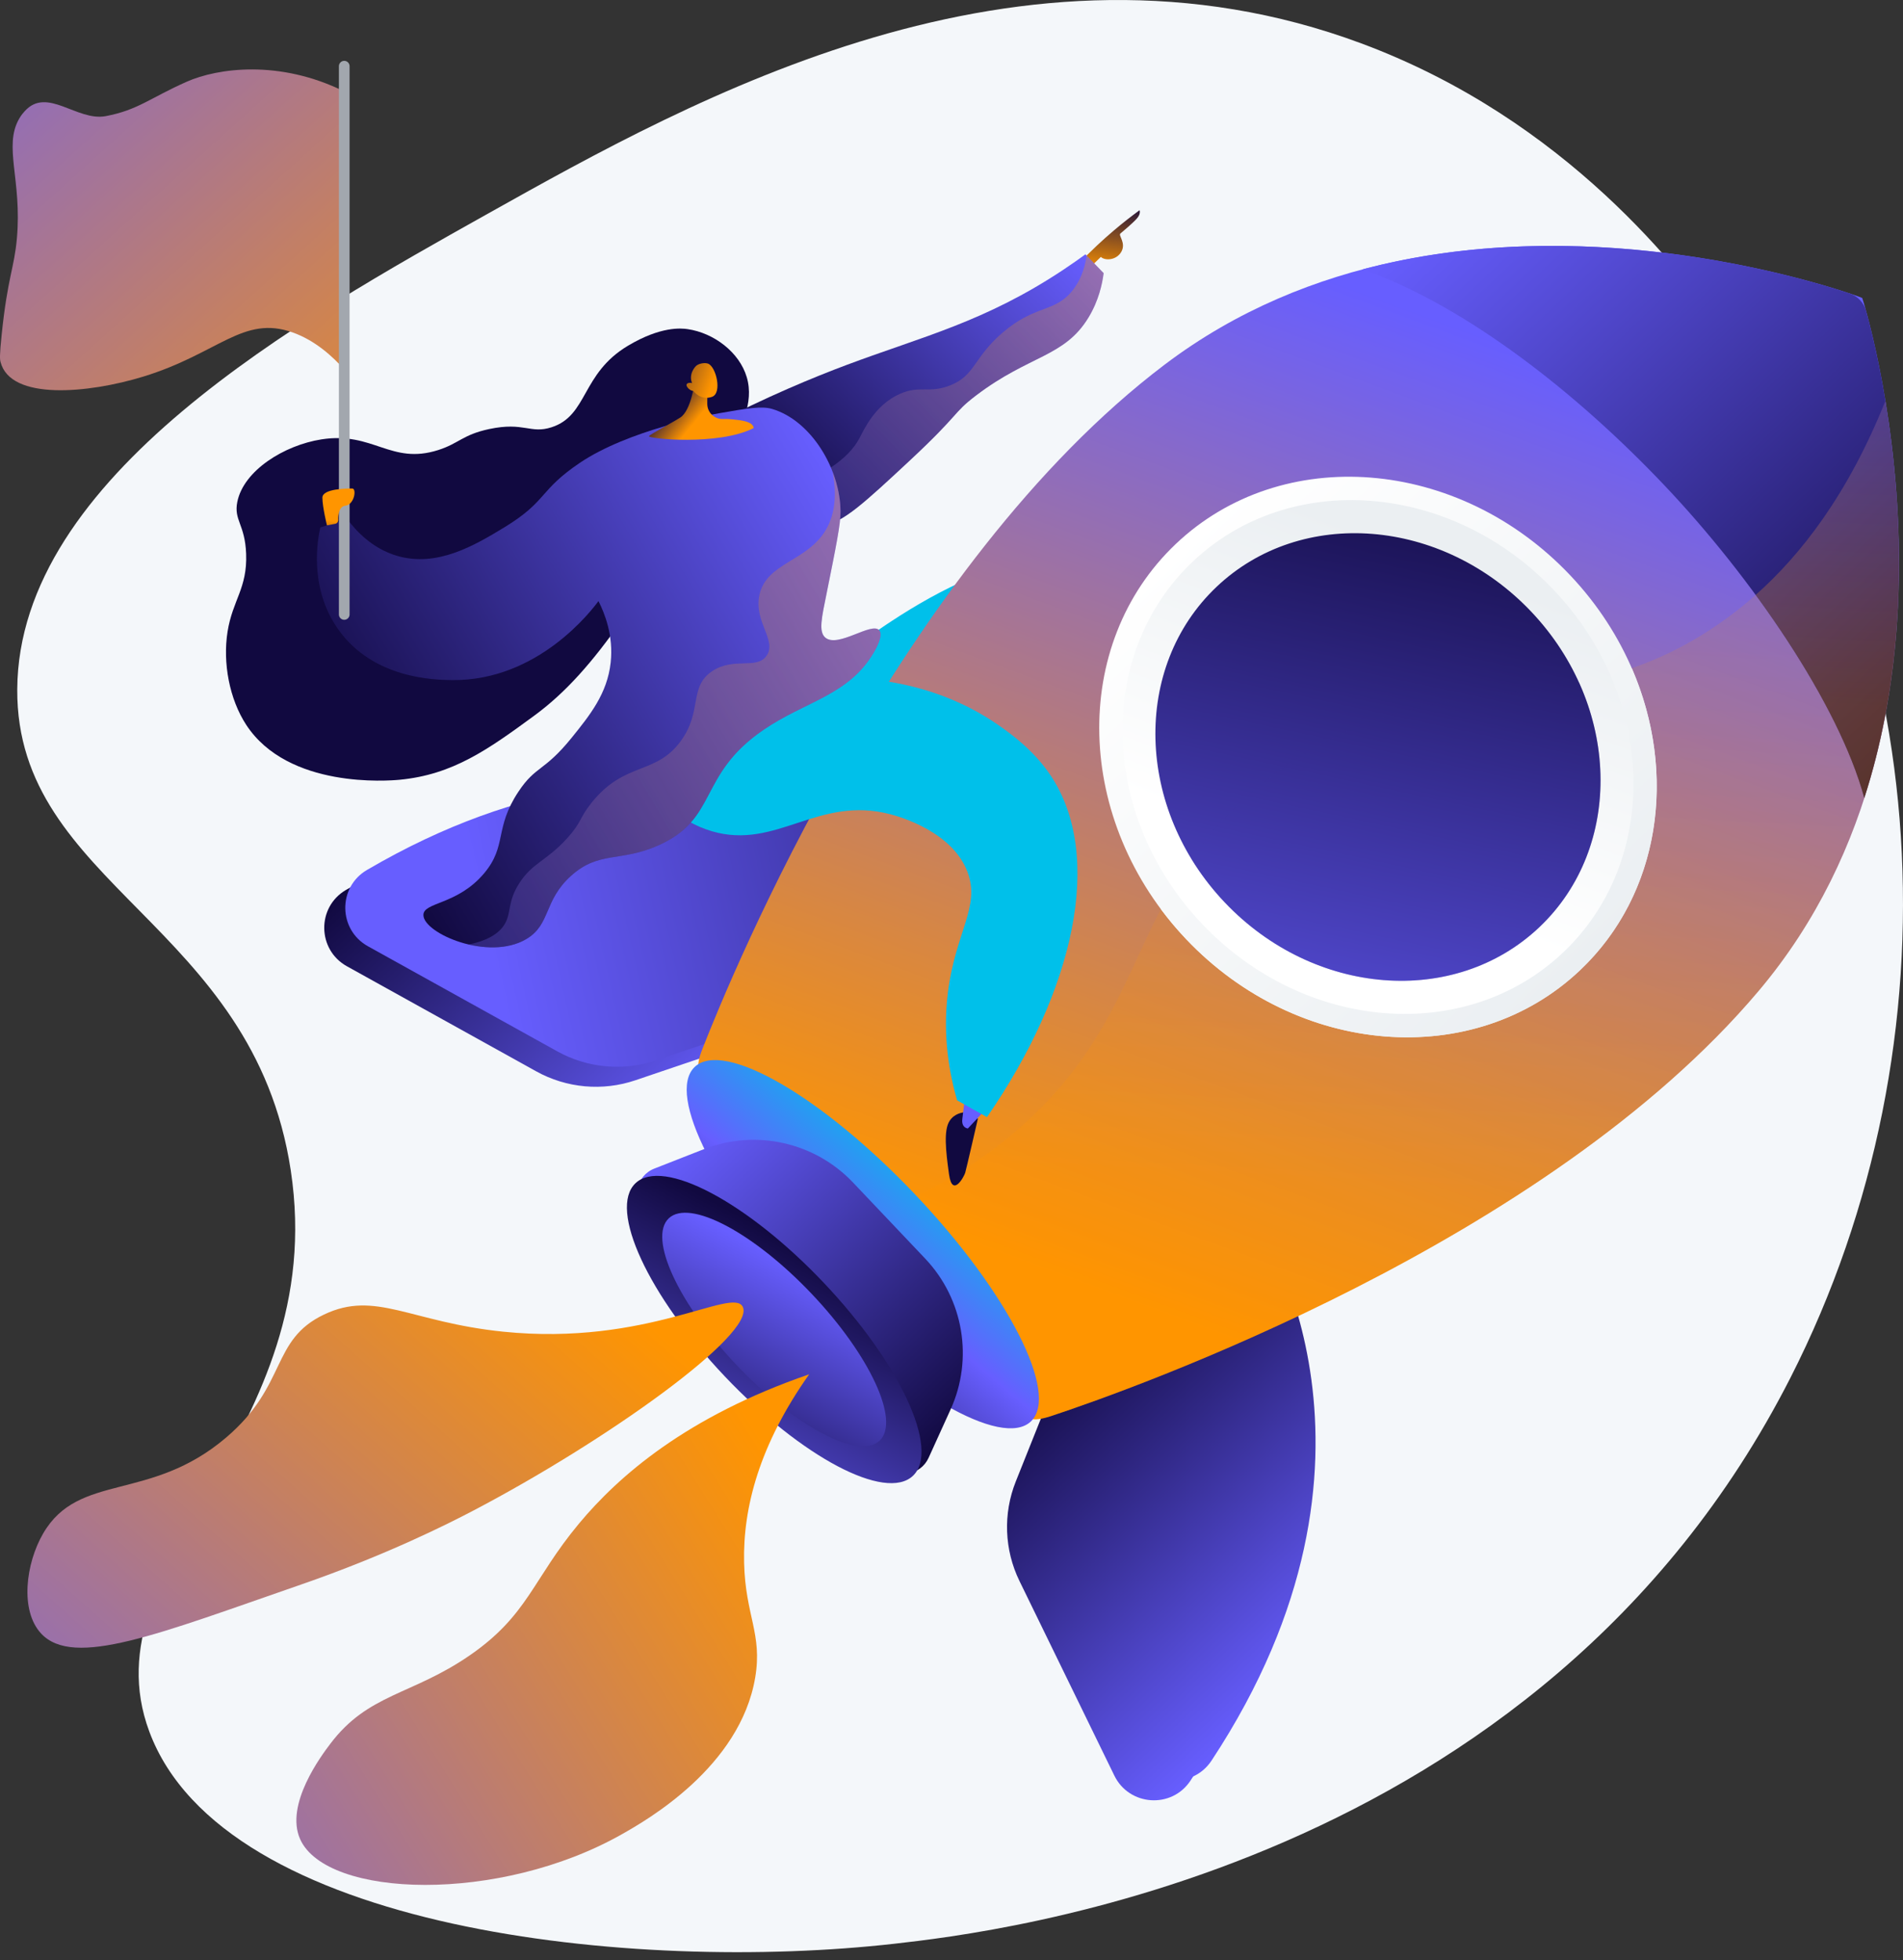
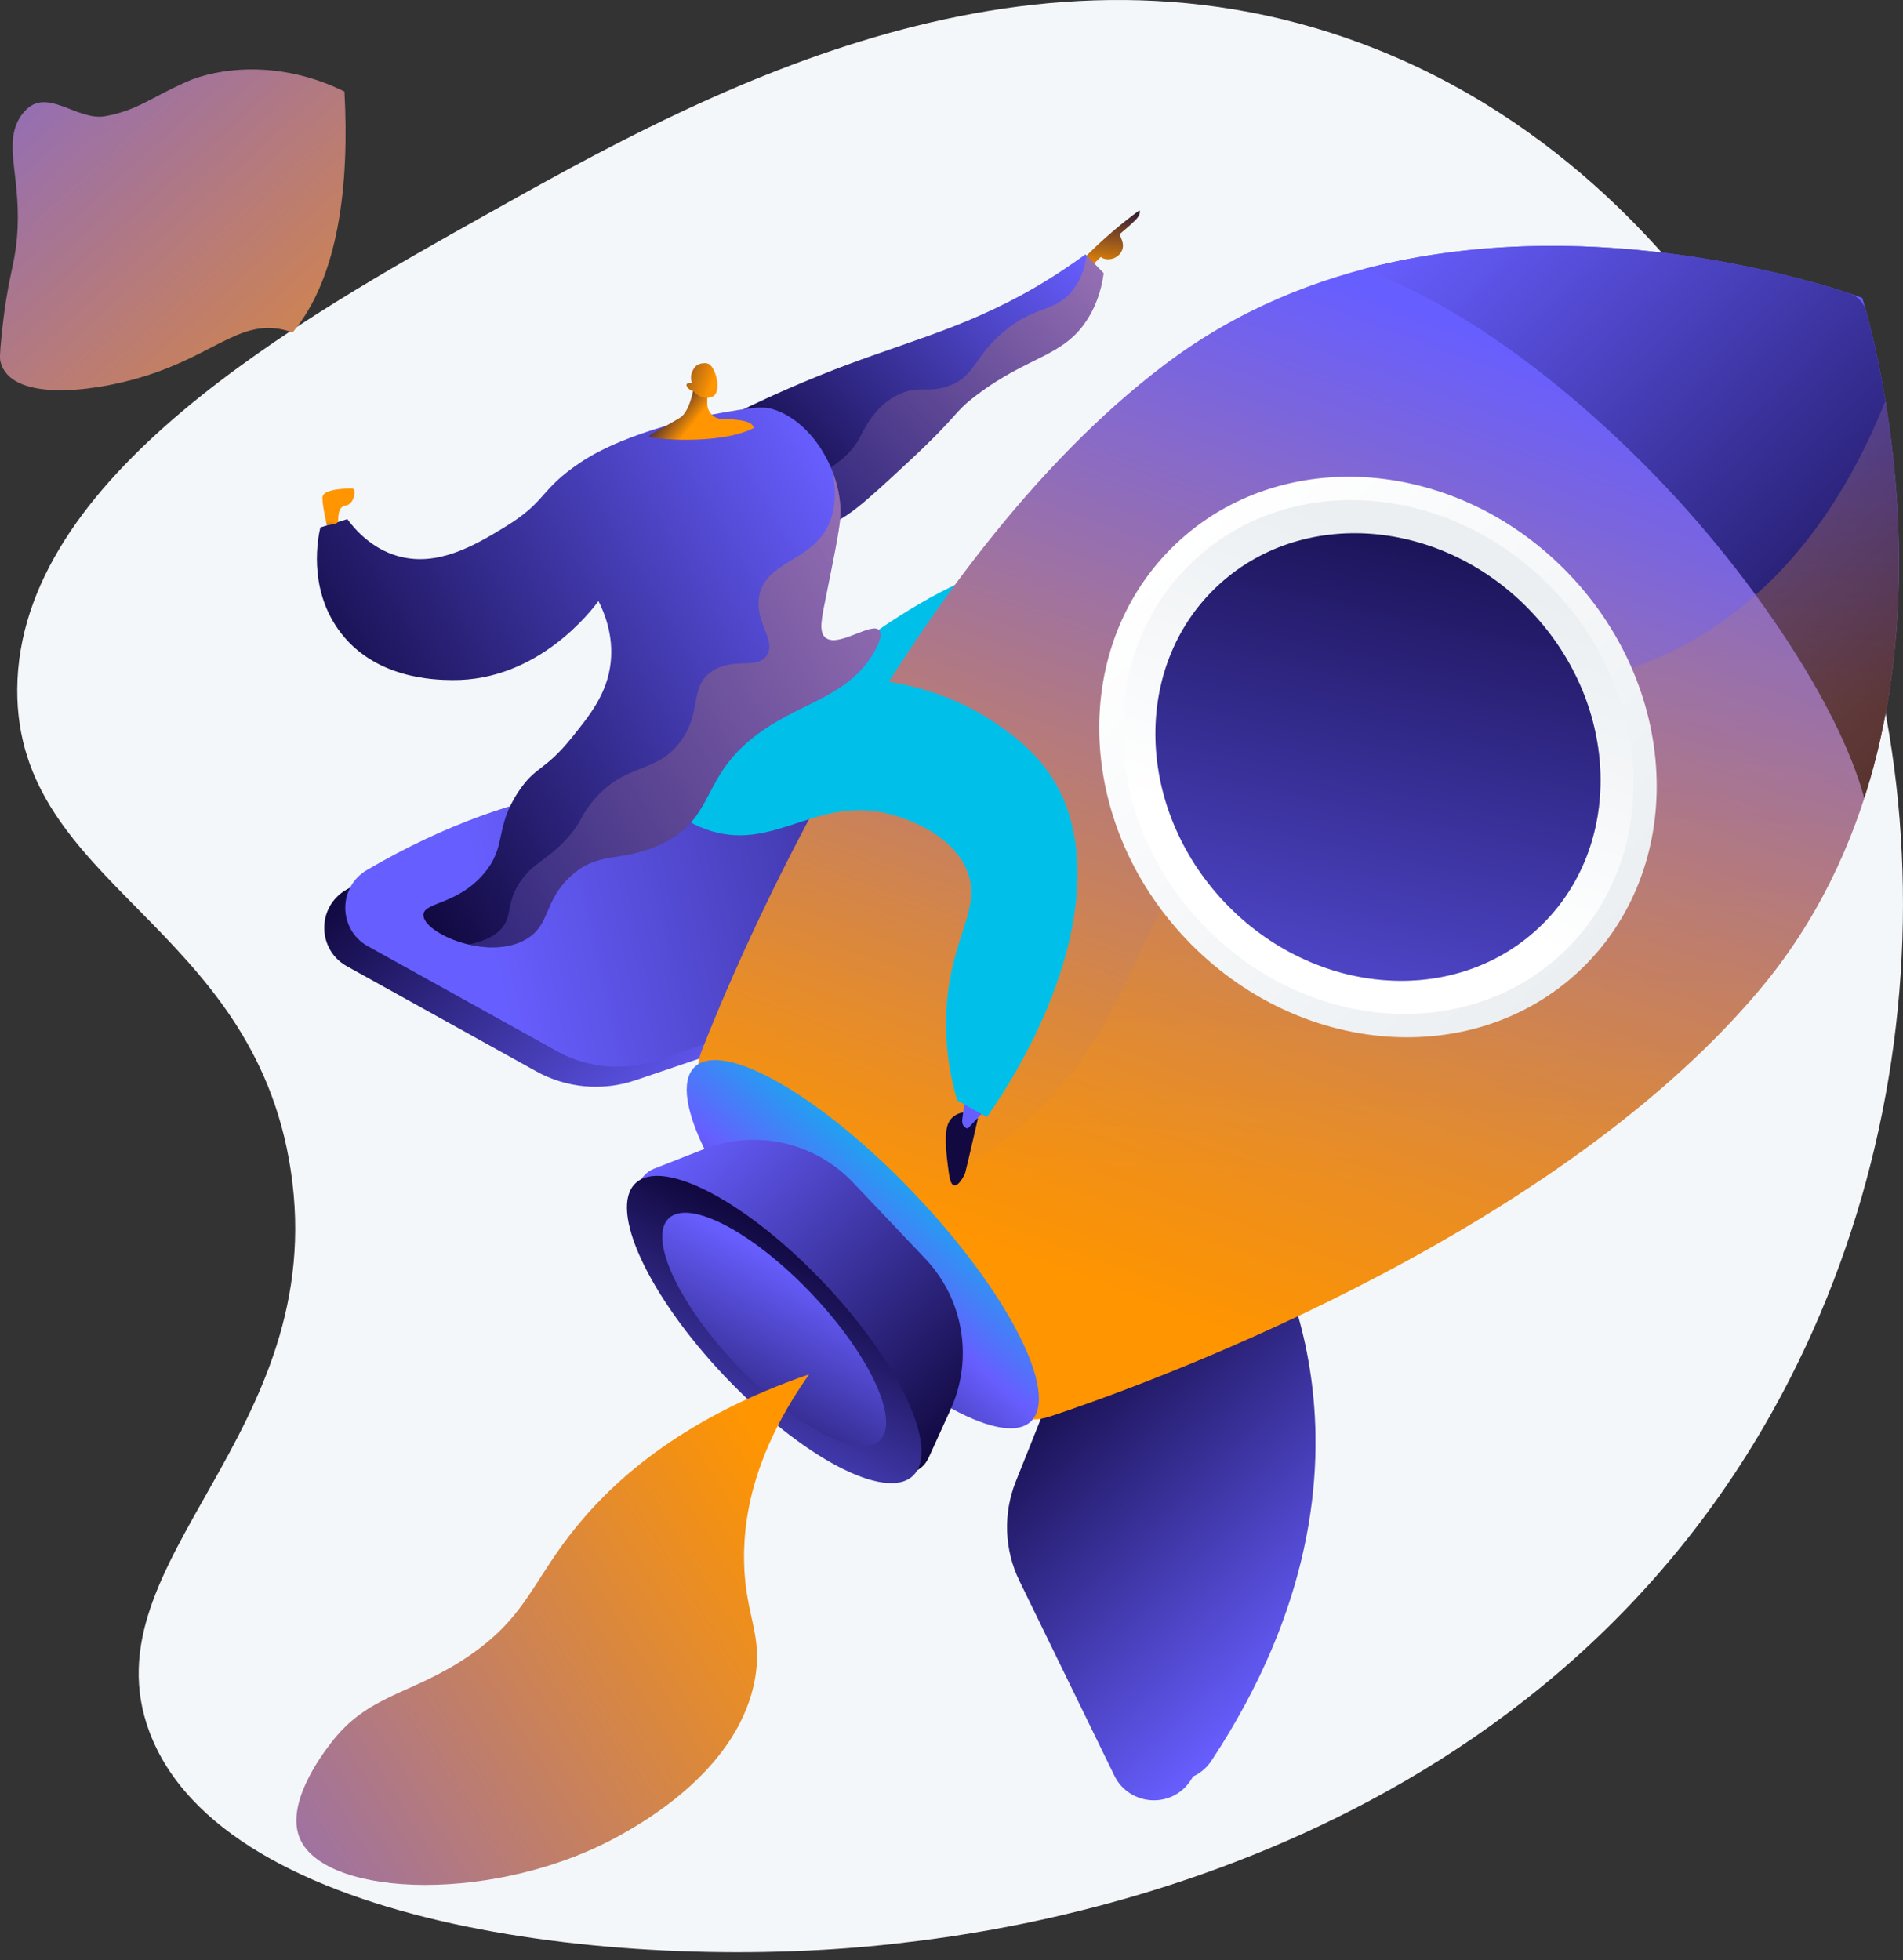
<svg xmlns="http://www.w3.org/2000/svg" width="200" height="206" viewBox="0 0 200 206" fill="none">
  <rect x="0" y="0" width="200" height="206" fill="#333333" stroke="none" />
  <path d="M181.226 34.79C176.84 28.759 164.794 12.642 143.063 4.558C107.121 -8.812 72.962 10.313 51.375 22.4C31.373 33.598 1.938 50.08 1.813 72.457C1.698 93.089 26.619 97.014 30.558 123.01C34.767 150.785 8.993 163.964 15.69 181.988C23.492 202.986 66.756 207.379 93.997 204.291C104.461 203.104 161.777 196.606 188.164 144.817C206.259 109.304 203.339 65.196 181.225 34.79H181.226Z" fill="#F4F7FA" />
  <path d="M115.428 102.023C115.428 102.023 113.912 102.248 113.758 102.984C113.603 103.72 113.445 104.498 114.054 106.506C114.662 108.515 114.594 109.371 115.327 109.501C116.06 109.631 117.49 104.284 115.428 102.022V102.023Z" fill="#00C0EA" />
-   <path d="M115.319 99.899C115.307 100.046 114.764 101.694 114.452 102.632C114.325 103.015 114.467 103.433 114.799 103.662C115.285 103.997 115.946 103.893 116.306 103.426C116.912 102.639 117.788 101.46 118.237 100.652L115.319 99.899Z" fill="url(#paint0_linear_593_2631)" />
  <path d="M81.163 78.817C79.872 76.247 87.013 70.297 87.963 69.506C89.833 67.947 107.868 53.247 118.367 60.426C127.205 66.469 124.181 83.557 123.589 86.905C122.347 93.927 119.501 99.242 117.383 102.513C116.232 101.872 115.079 101.231 113.927 100.59C113.182 96.861 112.729 93.721 112.445 91.416C112.025 88.008 111.646 84.935 111.554 80.874C111.408 74.444 112.154 73.171 111.125 72.377C108.849 70.622 104.124 76.008 94.242 78.674C90.101 79.792 82.344 81.163 81.163 78.816V78.817Z" fill="#00C0EA" />
  <path style="mix-blend-mode:multiply" opacity="0.3" d="M87.963 69.506C88.522 69.039 90.54 67.39 93.366 65.506C94.231 66.707 95.126 67.271 95.883 67.53C99.36 68.72 101.812 64.566 107.924 64.446C109.487 64.415 113.773 64.331 115.935 66.985C118.517 70.157 115.212 73.732 117.392 80.832C118.522 84.515 119.692 84.462 119.844 87.205C120.084 91.536 117.256 93.211 117.428 97.005C117.473 98.007 117.75 99.24 118.522 100.641C118.13 101.316 117.744 101.955 117.383 102.513C116.232 101.872 115.079 101.231 113.927 100.59C113.182 96.861 112.729 93.721 112.445 91.416C112.025 88.008 111.646 84.935 111.554 80.874C111.408 74.444 112.154 73.171 111.125 72.377C108.849 70.622 104.124 76.008 94.242 78.674C90.101 79.792 82.344 81.163 81.163 78.816C79.872 76.246 87.013 70.296 87.963 69.505V69.506Z" fill="#00C0EA" />
  <path d="M130.275 131.063C130.275 131.063 146.223 155.14 125.116 187.148C123.15 190.13 118.68 189.829 117.114 186.618L107.144 166.168C105.546 162.89 105.406 159.089 106.759 155.701L113.705 138.31L130.275 131.063Z" fill="url(#paint1_linear_593_2631)" />
  <path d="M92.633 91.364C92.633 91.364 69.436 74.161 36.353 93.539C33.271 95.344 33.335 99.823 36.458 101.556L56.35 112.598C59.539 114.368 63.327 114.71 66.781 113.538L84.516 107.525L92.632 91.363L92.633 91.364Z" fill="url(#paint2_linear_593_2631)" />
  <path d="M132.486 128.961C132.486 128.961 148.434 153.039 127.327 185.047C125.361 188.029 120.891 187.727 119.325 184.517L109.355 164.067C107.757 160.788 107.617 156.987 108.97 153.6L115.916 136.209L132.486 128.961Z" fill="url(#paint3_linear_593_2631)" />
  <path d="M94.844 89.262C94.844 89.262 71.647 72.059 38.564 91.437C35.482 93.242 35.546 97.722 38.669 99.454L58.561 110.496C61.75 112.266 65.538 112.608 68.992 111.436L86.727 105.423L94.843 89.261L94.844 89.262Z" fill="url(#paint4_linear_593_2631)" />
  <path d="M122.388 38.333C152.911 15.216 195.697 31.257 195.712 31.314C195.769 31.334 209.514 74.913 184.813 104.163C162.408 130.694 118.826 146.063 110.481 148.827C109.583 149.124 108.141 149.5 107.757 148.636C100.278 131.837 88.691 120.239 73.839 112.888C73.017 112.481 73.492 111.088 73.826 110.234C76.981 102.158 94.655 59.337 122.388 38.333Z" fill="url(#paint5_linear_593_2631)" />
  <g style="mix-blend-mode:multiply" opacity="0.3">
    <path d="M133.747 81.515C150.809 68.703 163.93 76.833 180.206 65.871C186.15 61.867 193.01 54.985 198.151 42.133C200.593 56.935 201.869 83.965 184.812 104.163C162.407 130.694 118.825 146.064 110.48 148.827C109.582 149.124 108.14 149.501 107.756 148.637C103.977 140.15 99.15 132.993 93.383 127.038C99.472 124.508 104.034 121.357 107.522 118.221C121.589 105.574 118.201 93.189 133.747 81.515L133.747 81.515Z" fill="url(#paint6_linear_593_2631)" />
  </g>
  <path d="M174.932 51.017C165.822 41.41 154.227 32.234 143.242 28.302C165.909 22.291 188.772 28.961 194.399 30.847C195.232 31.126 195.871 31.8 196.106 32.647C197.691 38.367 203.137 61.551 195.933 83.867C193.222 73.912 184.041 60.623 174.931 51.017H174.932Z" fill="url(#paint7_linear_593_2631)" />
  <path style="mix-blend-mode:multiply" opacity="0.3" d="M198.151 42.134C198.162 42.203 198.174 42.272 198.185 42.342C198.204 42.46 198.223 42.578 198.242 42.698C198.261 42.817 198.28 42.938 198.299 43.058C198.316 43.172 198.334 43.287 198.352 43.403C198.372 43.531 198.391 43.66 198.41 43.79C198.426 43.901 198.443 44.012 198.459 44.124C198.479 44.261 198.499 44.399 198.519 44.538C198.534 44.645 198.549 44.753 198.565 44.862C198.585 45.008 198.605 45.154 198.625 45.301C198.639 45.406 198.653 45.51 198.666 45.615C198.687 45.769 198.707 45.924 198.727 46.081C198.739 46.181 198.752 46.282 198.765 46.383C198.785 46.545 198.805 46.708 198.824 46.872C198.836 46.971 198.847 47.07 198.859 47.169C198.879 47.338 198.898 47.507 198.917 47.678C198.928 47.774 198.939 47.871 198.949 47.968C198.968 48.144 198.987 48.322 199.006 48.5C199.016 48.593 199.026 48.687 199.035 48.78C199.054 48.964 199.072 49.148 199.091 49.334C199.099 49.424 199.108 49.515 199.117 49.606C199.134 49.797 199.152 49.989 199.169 50.182C199.177 50.27 199.185 50.357 199.192 50.446C199.209 50.643 199.226 50.842 199.242 51.042C199.249 51.127 199.255 51.214 199.262 51.3C199.278 51.504 199.294 51.709 199.308 51.914C199.315 51.998 199.32 52.082 199.326 52.166C199.341 52.375 199.355 52.586 199.369 52.797C199.373 52.879 199.379 52.962 199.384 53.044C199.397 53.26 199.41 53.477 199.422 53.695C199.426 53.774 199.43 53.854 199.434 53.933C199.446 54.155 199.457 54.378 199.467 54.602C199.471 54.679 199.475 54.756 199.477 54.833C199.487 55.061 199.496 55.289 199.505 55.519C199.508 55.594 199.511 55.669 199.513 55.744C199.521 55.978 199.528 56.212 199.535 56.449C199.537 56.52 199.538 56.591 199.54 56.662C199.547 56.903 199.552 57.144 199.557 57.387C199.558 57.455 199.559 57.524 199.56 57.593C199.564 57.839 199.567 58.086 199.569 58.334C199.569 58.401 199.57 58.469 199.571 58.535C199.572 58.785 199.574 59.037 199.573 59.289C199.573 59.355 199.573 59.42 199.573 59.486C199.572 59.741 199.571 59.998 199.568 60.255C199.567 60.318 199.566 60.38 199.565 60.443C199.562 60.704 199.557 60.966 199.552 61.228C199.55 61.288 199.549 61.349 199.547 61.41C199.541 61.676 199.534 61.942 199.525 62.21C199.523 62.268 199.521 62.325 199.52 62.382C199.511 62.654 199.501 62.926 199.489 63.199C199.487 63.254 199.484 63.309 199.481 63.364C199.469 63.641 199.455 63.917 199.441 64.195C199.438 64.247 199.435 64.298 199.432 64.35C199.417 64.631 199.4 64.913 199.381 65.197C199.378 65.246 199.375 65.295 199.371 65.344C199.352 65.63 199.332 65.917 199.311 66.206C199.307 66.252 199.303 66.298 199.3 66.343C199.277 66.634 199.253 66.926 199.228 67.219C199.224 67.263 199.22 67.307 199.216 67.35C199.19 67.646 199.161 67.942 199.132 68.239C199.127 68.279 199.123 68.319 199.12 68.358C199.089 68.659 199.057 68.962 199.023 69.264C199.019 69.3 199.014 69.336 199.011 69.371C198.976 69.678 198.939 69.985 198.901 70.293C198.897 70.325 198.893 70.357 198.889 70.389C198.85 70.701 198.809 71.014 198.765 71.328C198.762 71.355 198.758 71.381 198.754 71.407C198.71 71.726 198.664 72.045 198.615 72.365C198.612 72.386 198.609 72.407 198.606 72.428C198.556 72.754 198.504 73.079 198.451 73.405C198.448 73.421 198.446 73.436 198.443 73.452C198.388 73.784 198.331 74.116 198.271 74.448C198.27 74.456 198.268 74.464 198.267 74.472C197.708 77.587 196.947 80.736 195.936 83.867C194.204 77.505 189.826 69.781 184.516 62.527C189.28 58.299 194.218 51.964 198.151 42.134Z" fill="url(#paint8_linear_593_2631)" />
  <path d="M166.064 101.965C177.206 91.399 176.727 72.805 164.995 60.434C153.263 48.062 134.721 46.598 123.58 57.164C112.438 67.729 112.917 86.323 124.649 98.695C136.38 111.066 154.923 112.53 166.064 101.965Z" fill="url(#paint9_linear_593_2631)" />
-   <path style="mix-blend-mode:multiply" d="M133.744 81.515C147.667 71.06 158.966 74.549 171.497 70.23C176.288 81.277 174.532 93.939 166.067 101.967C154.925 112.533 136.383 111.068 124.651 98.697C123.691 97.685 122.808 96.63 122 95.543C124.467 90.776 127.651 86.091 133.745 81.515H133.744Z" fill="url(#paint10_linear_593_2631)" />
  <path d="M164.292 100.096C174.505 90.412 174.066 73.368 163.312 62.029C152.559 50.689 135.563 49.347 125.35 59.031C115.138 68.716 115.577 85.759 126.33 97.099C137.084 108.438 154.08 109.78 164.292 100.096Z" fill="url(#paint11_linear_593_2631)" />
  <path d="M161.781 97.449C170.677 89.013 170.295 74.166 160.927 64.287C151.56 54.409 136.754 53.24 127.858 61.677C118.962 70.113 119.344 84.96 128.711 94.838C138.079 104.716 152.885 105.885 161.781 97.449Z" fill="url(#paint12_linear_593_2631)" />
  <path d="M108.345 149.396C111.385 146.513 105.94 135.835 96.183 125.546C86.426 115.258 76.052 109.254 73.012 112.137C69.972 115.02 75.417 125.697 85.174 135.986C94.931 146.275 105.305 152.279 108.345 149.396Z" fill="url(#paint13_linear_593_2631)" />
  <path d="M89.654 124.289L97.237 132.285C101.271 136.54 102.323 142.815 99.897 148.152L97.595 153.217C96.748 155.081 94.283 155.494 92.874 154.009L67.73 127.493C66.321 126.007 66.865 123.567 68.771 122.82L73.951 120.79C79.409 118.651 85.62 120.035 89.654 124.289Z" fill="url(#paint14_linear_593_2631)" />
  <path d="M95.948 155.11C98.816 152.39 94.614 143.301 86.562 134.81C78.51 126.318 69.656 121.64 66.788 124.36C63.919 127.081 68.121 136.169 76.174 144.661C84.226 153.152 93.079 157.83 95.948 155.11Z" fill="url(#paint15_linear_593_2631)" />
  <path d="M92.445 151.42C94.625 149.353 91.431 142.446 85.312 135.992C79.192 129.539 72.463 125.983 70.283 128.05C68.103 130.118 71.297 137.025 77.417 143.479C83.537 149.932 90.265 153.488 92.445 151.42Z" fill="url(#paint16_linear_593_2631)" />
  <g style="mix-blend-mode:color-burn" opacity="0.3">
    <path d="M133.744 81.515C145.586 72.623 155.529 73.817 165.946 71.716C169.987 80.629 168.646 90.947 161.786 97.453C152.889 105.888 138.084 104.72 128.716 94.842C127.348 93.398 126.172 91.847 125.188 90.227C127.259 87.285 129.932 84.379 133.744 81.515Z" fill="url(#paint17_linear_593_2631)" />
  </g>
-   <path d="M78.061 137.349C79.472 140.197 63.674 151.483 49.63 158.827C47.182 160.106 40.689 163.407 31.613 166.549C16.667 171.723 7.727 175.365 4.315 171.68C2.085 169.272 2.694 164.343 4.534 161.173C8.283 154.718 15.777 157.911 23.777 151.079C30.246 145.555 28.415 140.847 34.061 138.158C39.465 135.584 43.107 138.959 52.867 139.961C68.011 141.513 77 135.206 78.061 137.349V137.349Z" fill="url(#paint18_linear_593_2631)" />
  <path d="M85.037 144.444C72.123 148.888 64.993 155.16 60.855 160.126C55.943 166.021 55.518 169.749 49.347 173.997C43.265 178.184 38.709 177.983 34.709 183.283C33.816 184.465 29.905 189.647 31.546 193.305C34.325 199.497 52.471 200.102 65.404 192.757C67.945 191.313 77.783 185.726 79.37 176.31C80.146 171.704 78.335 169.82 78.203 164.249C78.066 158.458 79.818 151.831 85.038 144.445L85.037 144.444Z" fill="url(#paint19_linear_593_2631)" />
-   <path d="M76.898 46.529C77.772 45.053 79.293 42.404 78.485 39.652C77.707 37.004 75.005 34.987 72.263 34.591C71.592 34.494 69.445 34.281 65.999 36.337C61.066 39.281 61.811 43.659 57.975 44.904C55.727 45.634 55.09 44.314 51.419 45.093C48.628 45.685 48.235 46.609 46.048 47.304C41.063 48.89 39.229 45.323 33.779 46.18C29.87 46.795 25.606 49.447 24.941 52.748C24.551 54.684 25.752 55.093 25.868 58.21C26.003 61.836 24.446 63.063 23.917 66.383C23.395 69.658 24.11 73.487 25.882 76.19C30.291 82.921 40.844 82.064 41.992 81.955C47.589 81.422 51.279 78.788 56.142 75.223C62.775 70.358 67.483 62.415 76.899 46.529H76.898Z" fill="#110940" />
  <path d="M113.141 27.879L115.29 25.803C115.847 25.281 116.44 24.75 117.07 24.216C117.99 23.437 118.892 22.732 119.762 22.096C119.762 22.096 119.943 22.466 119.452 23.002C118.96 23.538 117.987 24.342 117.748 24.546C117.509 24.75 118.363 25.523 117.859 26.444C117.355 27.364 116.136 27.427 115.697 27.003L114.117 28.536L113.141 27.879Z" fill="url(#paint20_linear_593_2631)" />
  <path d="M114.077 26.73C114.715 27.39 115.352 28.049 115.989 28.709C115.844 29.83 115.48 31.585 114.399 33.368C111.868 37.547 108.186 37.297 102.572 41.571C100.056 43.487 101.035 43.355 95.51 48.5C90.92 52.776 88.587 54.917 86.77 55.119C80.976 55.764 75.721 46.353 74.812 44.682C80.584 41.681 85.504 39.657 89.021 38.339C96.954 35.367 103.524 33.822 111.752 28.352C112.744 27.692 113.544 27.12 114.077 26.729V26.73Z" fill="url(#paint21_linear_593_2631)" />
  <path d="M101.698 116.858C101.672 116.866 101.613 116.87 101.531 116.878C101.161 116.912 100.312 117.014 99.798 117.81C99.17 118.784 99.386 120.899 99.74 123.423C100.093 125.948 101.326 123.653 101.44 123.263C101.555 122.873 102.774 117.574 102.774 117.574L101.698 116.857L101.698 116.858Z" fill="#110940" />
  <path d="M103.755 116.433L101.72 118.607C101.72 118.607 101.025 118.552 101.137 117.618L101.419 115.272L103.755 116.433Z" fill="url(#paint22_linear_593_2631)" />
  <path style="mix-blend-mode:multiply" opacity="0.3" d="M90.314 46.078C90.791 45.191 91.917 42.585 94.558 41.405C96.658 40.467 97.612 41.371 99.802 40.527C102.498 39.486 102.273 37.642 105.318 35.005C108.829 31.963 110.861 32.912 112.754 30.484C113.379 29.682 113.964 28.535 114.201 26.857C114.797 27.474 115.393 28.091 115.989 28.708C115.844 29.829 115.48 31.584 114.399 33.368C111.868 37.546 108.186 37.296 102.573 41.57C100.056 43.486 101.035 43.354 95.511 48.499C90.92 52.775 88.587 54.916 86.77 55.119C84.401 55.382 82.123 53.965 80.195 52.083C86.561 50.349 89.222 48.105 90.313 46.077L90.314 46.078Z" fill="url(#paint23_linear_593_2631)" />
  <path d="M78.321 72.394C81.905 71.512 94.556 68.867 105.123 76.345C106.327 77.197 108.661 78.877 110.413 81.493C116.084 89.965 112.894 104.157 103.729 117.411C102.682 116.824 101.635 116.236 100.589 115.649C99.82 112.981 99.037 108.99 99.623 104.299C100.411 97.983 103.069 95.301 101.678 91.636C100.078 87.417 94.613 85.854 93.586 85.583C85.958 83.576 81.618 89.356 74.829 87.369C71.31 86.339 68.898 83.74 67.336 81.509C70.998 78.47 74.659 75.432 78.321 72.393V72.394Z" fill="#00C0EA" />
  <path d="M36.5 54.562C37.355 55.715 39.061 57.639 41.741 58.424C45.932 59.654 49.878 57.328 53.01 55.422C57.548 52.659 56.593 51.576 60.947 48.64C66.028 45.215 74.513 43.619 75.547 43.438C78.539 42.914 80.057 42.658 81.148 42.981C85.222 44.186 88.308 49.253 88.339 53.779C88.348 55.054 87.858 57.486 86.878 62.351C86.363 64.907 85.995 66.408 86.753 67.025C88.095 68.117 91.606 65.333 92.403 66.24C92.892 66.798 91.984 68.331 91.819 68.609C89.164 73.104 84.672 73.684 80.242 76.712C73.3 81.456 75.537 86.04 69.185 88.857C65.18 90.634 62.94 89.41 60.011 92.056C57.104 94.683 57.901 97.164 55.317 98.697C51.335 101.059 44.517 98.094 44.499 96.179C44.485 94.79 48.059 95.137 50.875 91.792C53.322 88.883 51.918 87.081 54.482 83.212C56.312 80.449 57.187 81.128 60.106 77.507C61.997 75.163 63.823 72.899 64.179 69.638C64.489 66.796 63.544 64.452 62.896 63.175C62.207 64.116 56.558 71.584 47.504 71.478C45.736 71.457 39.239 71.38 35.536 66.134C32.353 61.626 33.44 56.426 33.666 55.435C34.611 55.144 35.556 54.853 36.501 54.562L36.5 54.562Z" fill="url(#paint24_linear_593_2631)" />
  <path d="M73.046 39.97C73.046 39.97 72.659 43.156 71.486 43.889C70.313 44.623 68.416 45.582 68.207 45.842C67.999 46.101 75.492 46.881 79.198 44.995C79.198 44.995 79.317 44.389 77.785 44.172C77.377 44.115 76.445 44.004 76.066 44.035C75.131 44.111 74.328 43.381 74.332 42.442L74.34 40.679L73.046 39.97Z" fill="url(#paint25_linear_593_2631)" />
  <path style="mix-blend-mode:multiply" opacity="0.3" d="M53.098 97.024C53.747 95.835 53.34 94.746 54.587 92.81C55.965 90.672 57.421 90.508 59.603 88.106C61.148 86.407 60.874 85.988 62.169 84.37C65.667 79.999 68.907 81.499 71.543 77.893C73.854 74.732 72.369 72.205 74.842 70.546C77.126 69.015 79.505 70.423 80.561 68.925C81.693 67.319 79.2 65.36 79.814 62.532C80.551 59.135 84.777 59.048 86.772 55.731C87.532 54.468 88.062 52.564 87.508 49.601C88.031 50.961 88.328 52.395 88.338 53.779C88.347 55.054 87.857 57.486 86.877 62.352C86.362 64.908 85.994 66.409 86.752 67.026C88.094 68.118 91.606 65.333 92.402 66.24C92.891 66.798 91.983 68.331 91.818 68.61C89.163 73.105 84.671 73.685 80.241 76.712C73.299 81.457 75.537 86.041 69.184 88.858C65.179 90.635 62.939 89.41 60.011 92.057C57.103 94.684 57.901 97.164 55.316 98.698C53.569 99.734 51.276 99.744 49.25 99.268C51.493 98.813 52.591 97.956 53.099 97.025L53.098 97.024Z" fill="url(#paint26_linear_593_2631)" />
  <path d="M72.871 41.099C72.871 41.099 73.641 42.148 74.842 41.705C75.916 41.309 75.265 38.532 74.41 38.218C74.126 38.114 73.602 38.161 73.254 38.381C73.008 38.535 72.355 39.352 72.734 40.265C72.462 40.187 72.223 40.259 72.163 40.394C72.088 40.566 72.319 40.797 72.371 40.85C72.553 41.031 72.771 41.082 72.871 41.099Z" fill="url(#paint27_linear_593_2631)" />
-   <path d="M36.2 9.623C29.377 6.24 22.871 7.152 19.622 8.59C15.782 10.29 14.508 11.565 11.108 12.207C8.086 12.777 4.949 9.071 2.594 11.69C2.435 11.866 2.24 12.086 2.02 12.465C0.333 15.381 2.327 18.904 1.775 25.058C1.493 28.206 0.81 29.08 0.179 35.133C-0.062 37.434 -0.012 37.773 0.056 38.038C1.088 42.122 9.275 41.35 15.037 39.588C22.981 37.159 25.539 33.085 30.755 34.939C33.161 35.794 34.991 37.504 36.159 38.813C35.626 29.126 36.732 19.31 36.2 9.624L36.2 9.623Z" fill="url(#paint28_linear_593_2631)" />
-   <path d="M36.179 65.143C36.489 65.143 36.74 64.891 36.74 64.582V6.955C36.74 6.645 36.488 6.394 36.179 6.394C35.869 6.394 35.617 6.646 35.617 6.955V64.582C35.617 64.892 35.868 65.143 36.179 65.143Z" fill="#A2A7AE" />
+   <path d="M36.2 9.623C29.377 6.24 22.871 7.152 19.622 8.59C15.782 10.29 14.508 11.565 11.108 12.207C8.086 12.777 4.949 9.071 2.594 11.69C2.435 11.866 2.24 12.086 2.02 12.465C0.333 15.381 2.327 18.904 1.775 25.058C1.493 28.206 0.81 29.08 0.179 35.133C-0.062 37.434 -0.012 37.773 0.056 38.038C1.088 42.122 9.275 41.35 15.037 39.588C22.981 37.159 25.539 33.085 30.755 34.939C35.626 29.126 36.732 19.31 36.2 9.624L36.2 9.623Z" fill="url(#paint28_linear_593_2631)" />
  <path d="M34.362 55.22C34.362 55.22 33.883 53.271 33.883 52.306C33.883 51.341 36.536 51.342 37.018 51.342C37.5 51.342 37.259 53.03 36.294 53.15C35.597 53.237 35.53 54.157 35.547 54.661C35.553 54.851 35.42 55.016 35.233 55.052L34.362 55.22Z" fill="url(#paint29_linear_593_2631)" />
  <defs>
    <linearGradient id="paint0_linear_593_2631" x1="114.488" y1="98.143" x2="117.332" y2="103.946" gradientUnits="userSpaceOnUse">
      <stop stop-color="#110940" />
      <stop offset="1" stop-color="#00C0EA" />
    </linearGradient>
    <linearGradient id="paint1_linear_593_2631" x1="138.506" y1="174.624" x2="108.633" y2="143.121" gradientUnits="userSpaceOnUse">
      <stop stop-color="#675EFF" />
      <stop offset="1" stop-color="#110940" />
    </linearGradient>
    <linearGradient id="paint2_linear_593_2631" x1="79.446" y1="112.335" x2="49.571" y2="80.832" gradientUnits="userSpaceOnUse">
      <stop stop-color="#675EFF" />
      <stop offset="1" stop-color="#110940" />
    </linearGradient>
    <linearGradient id="paint3_linear_593_2631" x1="140.718" y1="172.522" x2="110.844" y2="141.02" gradientUnits="userSpaceOnUse">
      <stop stop-color="#675EFF" />
      <stop offset="1" stop-color="#110940" />
    </linearGradient>
    <linearGradient id="paint4_linear_593_2631" x1="51.651" y1="100.19" x2="135.032" y2="81.536" gradientUnits="userSpaceOnUse">
      <stop stop-color="#675EFF" />
      <stop offset="1" stop-color="#110940" />
    </linearGradient>
    <linearGradient id="paint5_linear_593_2631" x1="102.034" y1="130.725" x2="139.464" y2="29.237" gradientUnits="userSpaceOnUse">
      <stop stop-color="#FF9500" />
      <stop offset="1" stop-color="#675EFF" />
    </linearGradient>
    <linearGradient id="paint6_linear_593_2631" x1="144.893" y1="124.775" x2="151.905" y2="-9.72" gradientUnits="userSpaceOnUse">
      <stop stop-color="#FF9500" />
      <stop offset="1" stop-color="#675EFF" />
    </linearGradient>
    <linearGradient id="paint7_linear_593_2631" x1="208.879" y1="71.594" x2="156.186" y2="16.029" gradientUnits="userSpaceOnUse">
      <stop stop-color="#110940" />
      <stop offset="1" stop-color="#675EFF" />
    </linearGradient>
    <linearGradient id="paint8_linear_593_2631" x1="191.436" y1="73.789" x2="194.063" y2="23.398" gradientUnits="userSpaceOnUse">
      <stop stop-color="#FF9500" />
      <stop offset="1" stop-color="#675EFF" />
    </linearGradient>
    <linearGradient id="paint9_linear_593_2631" x1="166.062" y1="101.969" x2="123.577" y2="57.167" gradientUnits="userSpaceOnUse">
      <stop stop-color="#EBEFF2" />
      <stop offset="1" stop-color="white" />
    </linearGradient>
    <linearGradient id="paint10_linear_593_2631" x1="165.332" y1="102.666" x2="122.847" y2="57.864" gradientUnits="userSpaceOnUse">
      <stop stop-color="#EBEFF2" />
      <stop offset="1" stop-color="white" />
    </linearGradient>
    <linearGradient id="paint11_linear_593_2631" x1="152.535" y1="59.027" x2="140.331" y2="91.513" gradientUnits="userSpaceOnUse">
      <stop stop-color="#EBEFF2" />
      <stop offset="1" stop-color="white" />
    </linearGradient>
    <linearGradient id="paint12_linear_593_2631" x1="134.845" y1="126.083" x2="151.891" y2="46.564" gradientUnits="userSpaceOnUse">
      <stop stop-color="#675EFF" />
      <stop offset="1" stop-color="#110940" />
    </linearGradient>
    <linearGradient id="paint13_linear_593_2631" x1="75.139" y1="147.94" x2="98.259" y2="120.676" gradientUnits="userSpaceOnUse">
      <stop stop-color="#110940" />
      <stop offset="0.594" stop-color="#675EFF" />
      <stop offset="1" stop-color="#00C0EA" />
    </linearGradient>
    <linearGradient id="paint14_linear_593_2631" x1="101.432" y1="149.875" x2="72.312" y2="119.168" gradientUnits="userSpaceOnUse">
      <stop stop-color="#110940" />
      <stop offset="1" stop-color="#675EFF" />
    </linearGradient>
    <linearGradient id="paint15_linear_593_2631" x1="85.561" y1="131.89" x2="70.003" y2="160.982" gradientUnits="userSpaceOnUse">
      <stop stop-color="#110940" />
      <stop offset="1" stop-color="#675EFF" />
    </linearGradient>
    <linearGradient id="paint16_linear_593_2631" x1="84.55" y1="133.774" x2="72.726" y2="155.883" gradientUnits="userSpaceOnUse">
      <stop stop-color="#675EFF" />
      <stop offset="1" stop-color="#110940" />
    </linearGradient>
    <linearGradient id="paint17_linear_593_2631" x1="138.241" y1="126.811" x2="155.287" y2="47.293" gradientUnits="userSpaceOnUse">
      <stop stop-color="#675EFF" />
      <stop offset="1" stop-color="#110940" />
    </linearGradient>
    <linearGradient id="paint18_linear_593_2631" x1="58.515" y1="130.454" x2="-8.571" y2="205.998" gradientUnits="userSpaceOnUse">
      <stop stop-color="#FF9500" />
      <stop offset="1" stop-color="#675EFF" />
    </linearGradient>
    <linearGradient id="paint19_linear_593_2631" x1="86.103" y1="160.763" x2="0.493" y2="214.413" gradientUnits="userSpaceOnUse">
      <stop stop-color="#FF9500" />
      <stop offset="1" stop-color="#675EFF" />
    </linearGradient>
    <linearGradient id="paint20_linear_593_2631" x1="116.995" y1="20.942" x2="115.988" y2="28.864" gradientUnits="userSpaceOnUse">
      <stop stop-color="#110940" />
      <stop offset="1" stop-color="#FF9500" />
    </linearGradient>
    <linearGradient id="paint21_linear_593_2631" x1="110.929" y1="23.465" x2="80.735" y2="52.643" gradientUnits="userSpaceOnUse">
      <stop stop-color="#675EFF" />
      <stop offset="1" stop-color="#110940" />
    </linearGradient>
    <linearGradient id="paint22_linear_593_2631" x1="92.999" y1="107.086" x2="100.031" y2="114.704" gradientUnits="userSpaceOnUse">
      <stop stop-color="#110940" />
      <stop offset="1" stop-color="#675EFF" />
    </linearGradient>
    <linearGradient id="paint23_linear_593_2631" x1="114.077" y1="26.723" x2="83.89" y2="55.895" gradientUnits="userSpaceOnUse">
      <stop stop-color="#FF9500" />
      <stop offset="1" stop-color="#675EFF" />
    </linearGradient>
    <linearGradient id="paint24_linear_593_2631" x1="88.597" y1="51.084" x2="36.02" y2="82.066" gradientUnits="userSpaceOnUse">
      <stop stop-color="#675EFF" />
      <stop offset="1" stop-color="#110940" />
    </linearGradient>
    <linearGradient id="paint25_linear_593_2631" x1="69.673" y1="41.985" x2="72.859" y2="44.558" gradientUnits="userSpaceOnUse">
      <stop stop-color="#110940" />
      <stop offset="1" stop-color="#FF9500" />
    </linearGradient>
    <linearGradient id="paint26_linear_593_2631" x1="94.258" y1="60.692" x2="41.682" y2="91.675" gradientUnits="userSpaceOnUse">
      <stop stop-color="#FF9500" />
      <stop offset="1" stop-color="#675EFF" />
    </linearGradient>
    <linearGradient id="paint27_linear_593_2631" x1="67.632" y1="37.556" x2="74.879" y2="40.279" gradientUnits="userSpaceOnUse">
      <stop stop-color="#110940" />
      <stop offset="1" stop-color="#FF9500" />
    </linearGradient>
    <linearGradient id="paint28_linear_593_2631" x1="-15.504" y1="-13.159" x2="51.587" y2="61.157" gradientUnits="userSpaceOnUse">
      <stop stop-color="#675EFF" />
      <stop offset="1" stop-color="#FF9500" />
    </linearGradient>
    <linearGradient id="paint29_linear_593_2631" x1="34.419" y1="58.181" x2="35.062" y2="54.781" gradientUnits="userSpaceOnUse">
      <stop stop-color="#110940" />
      <stop offset="1" stop-color="#FF9500" />
    </linearGradient>
  </defs>
</svg>